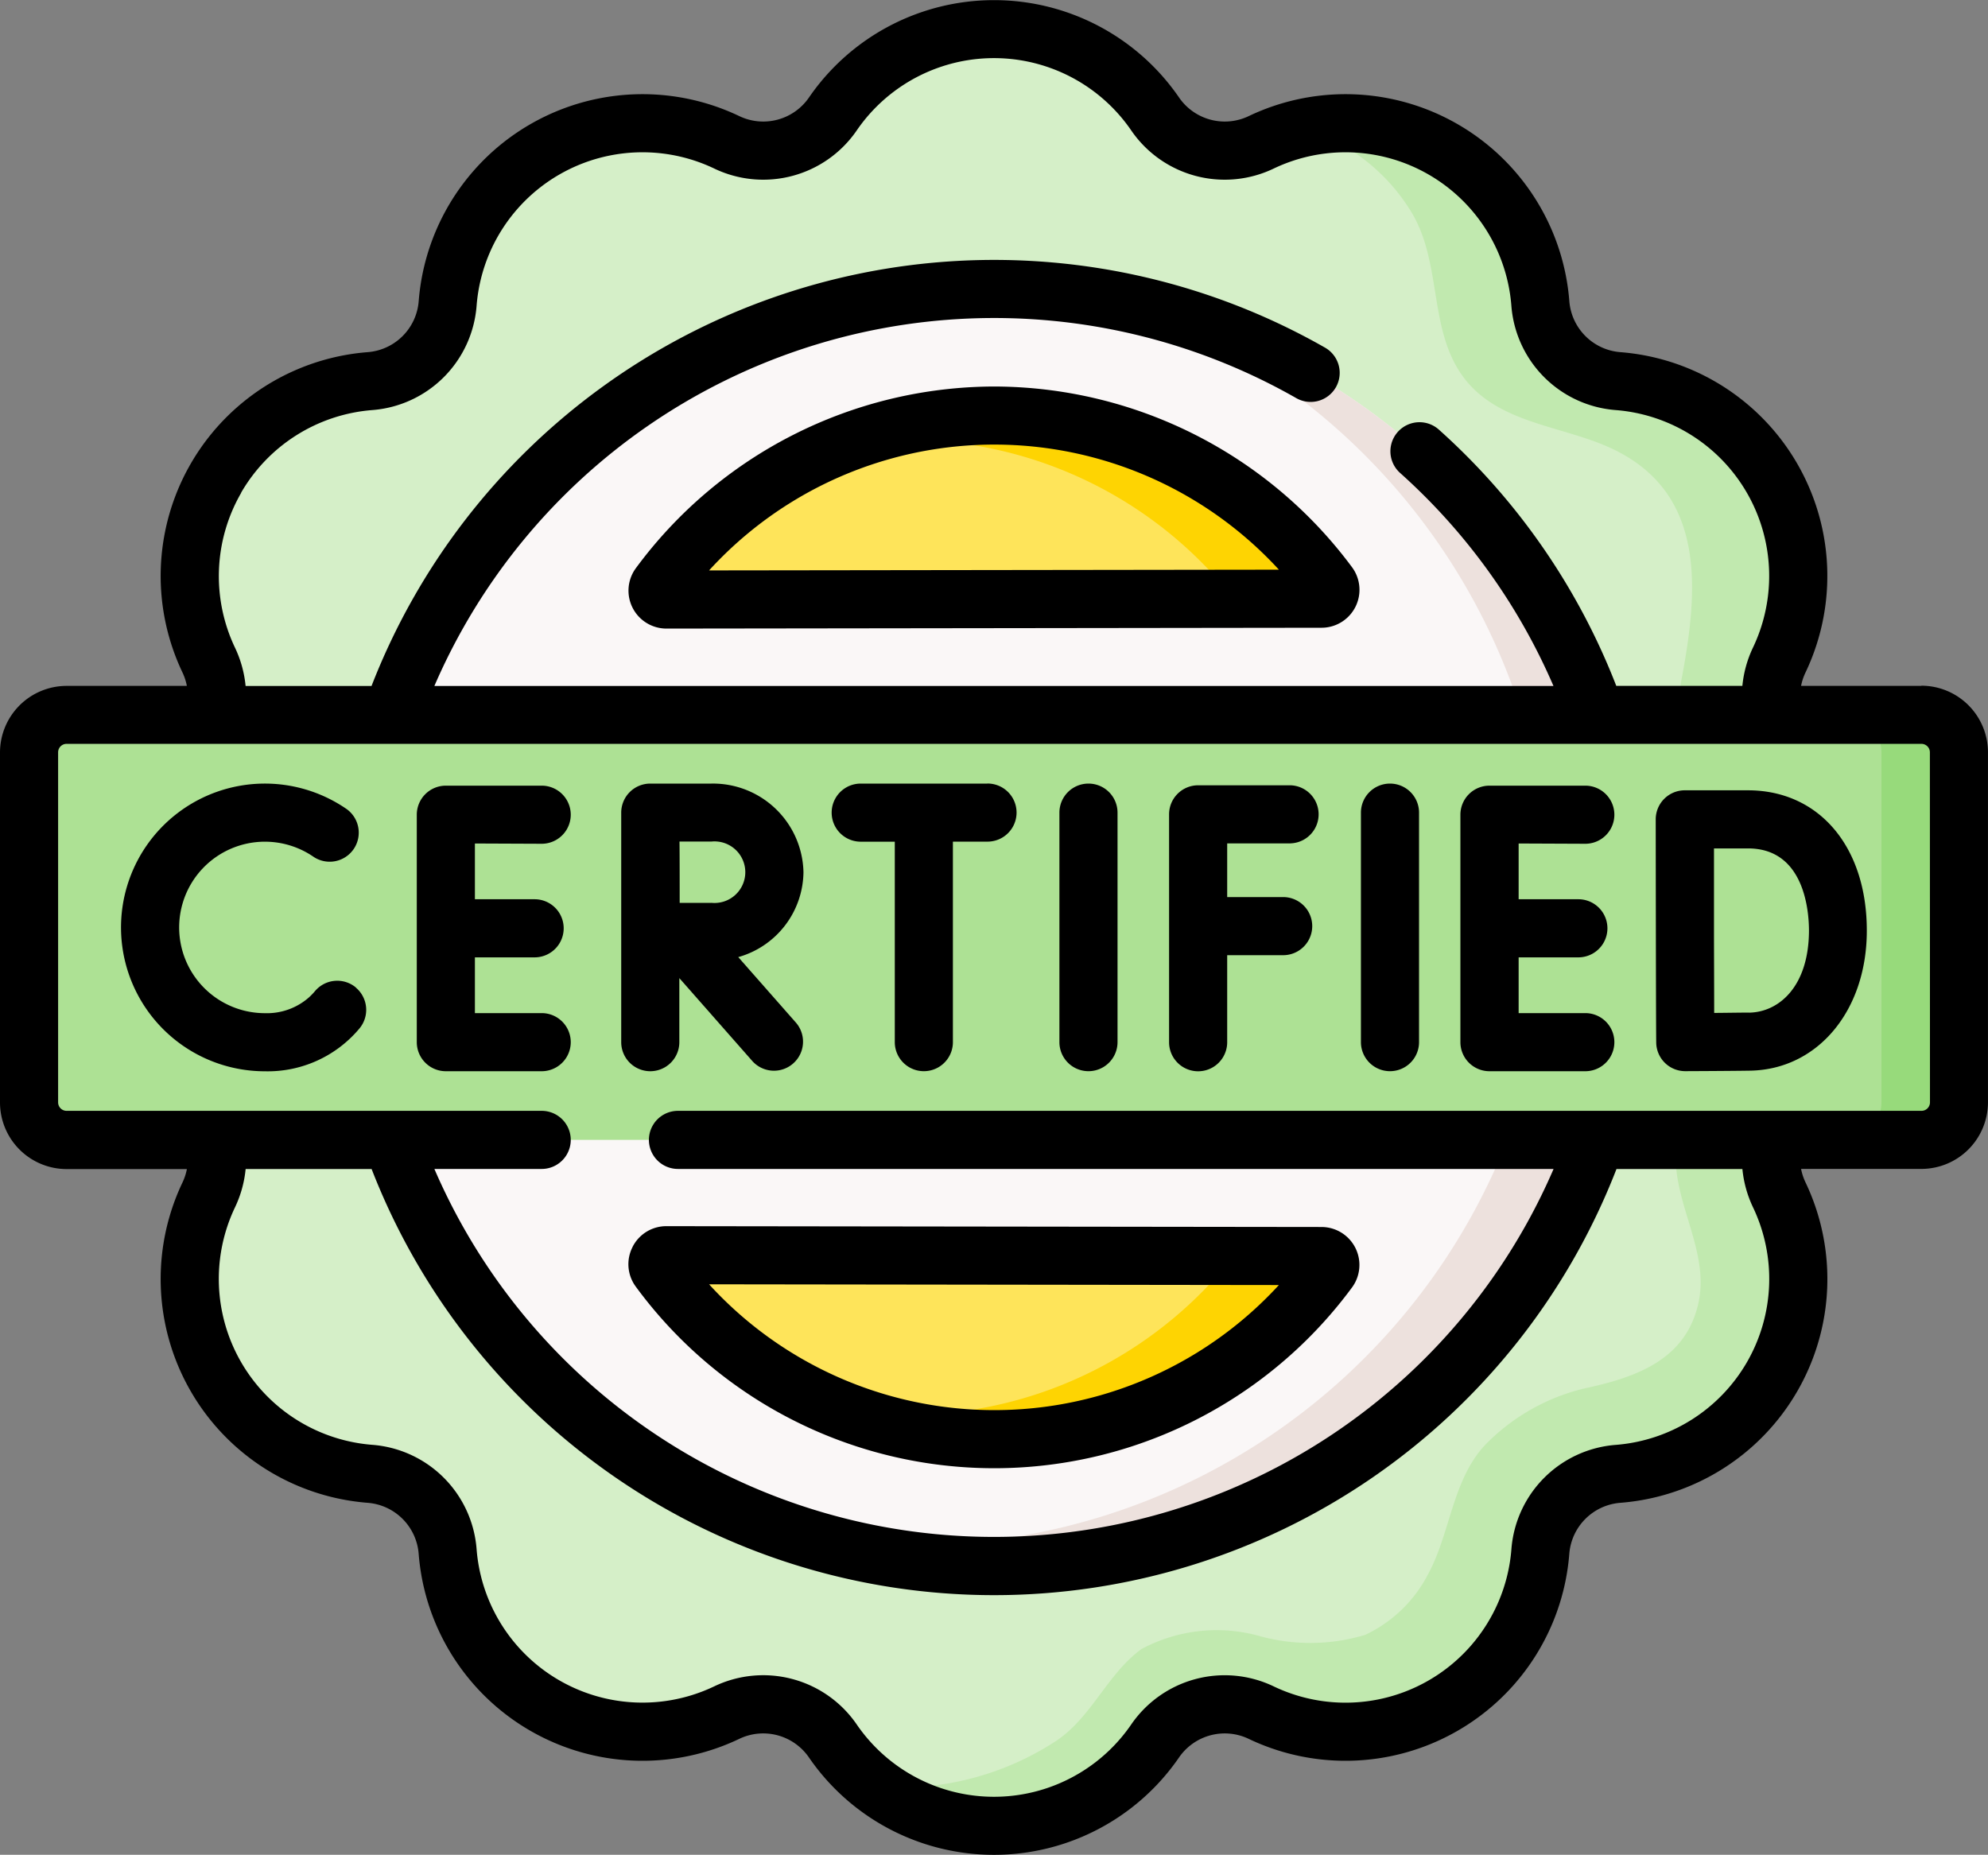
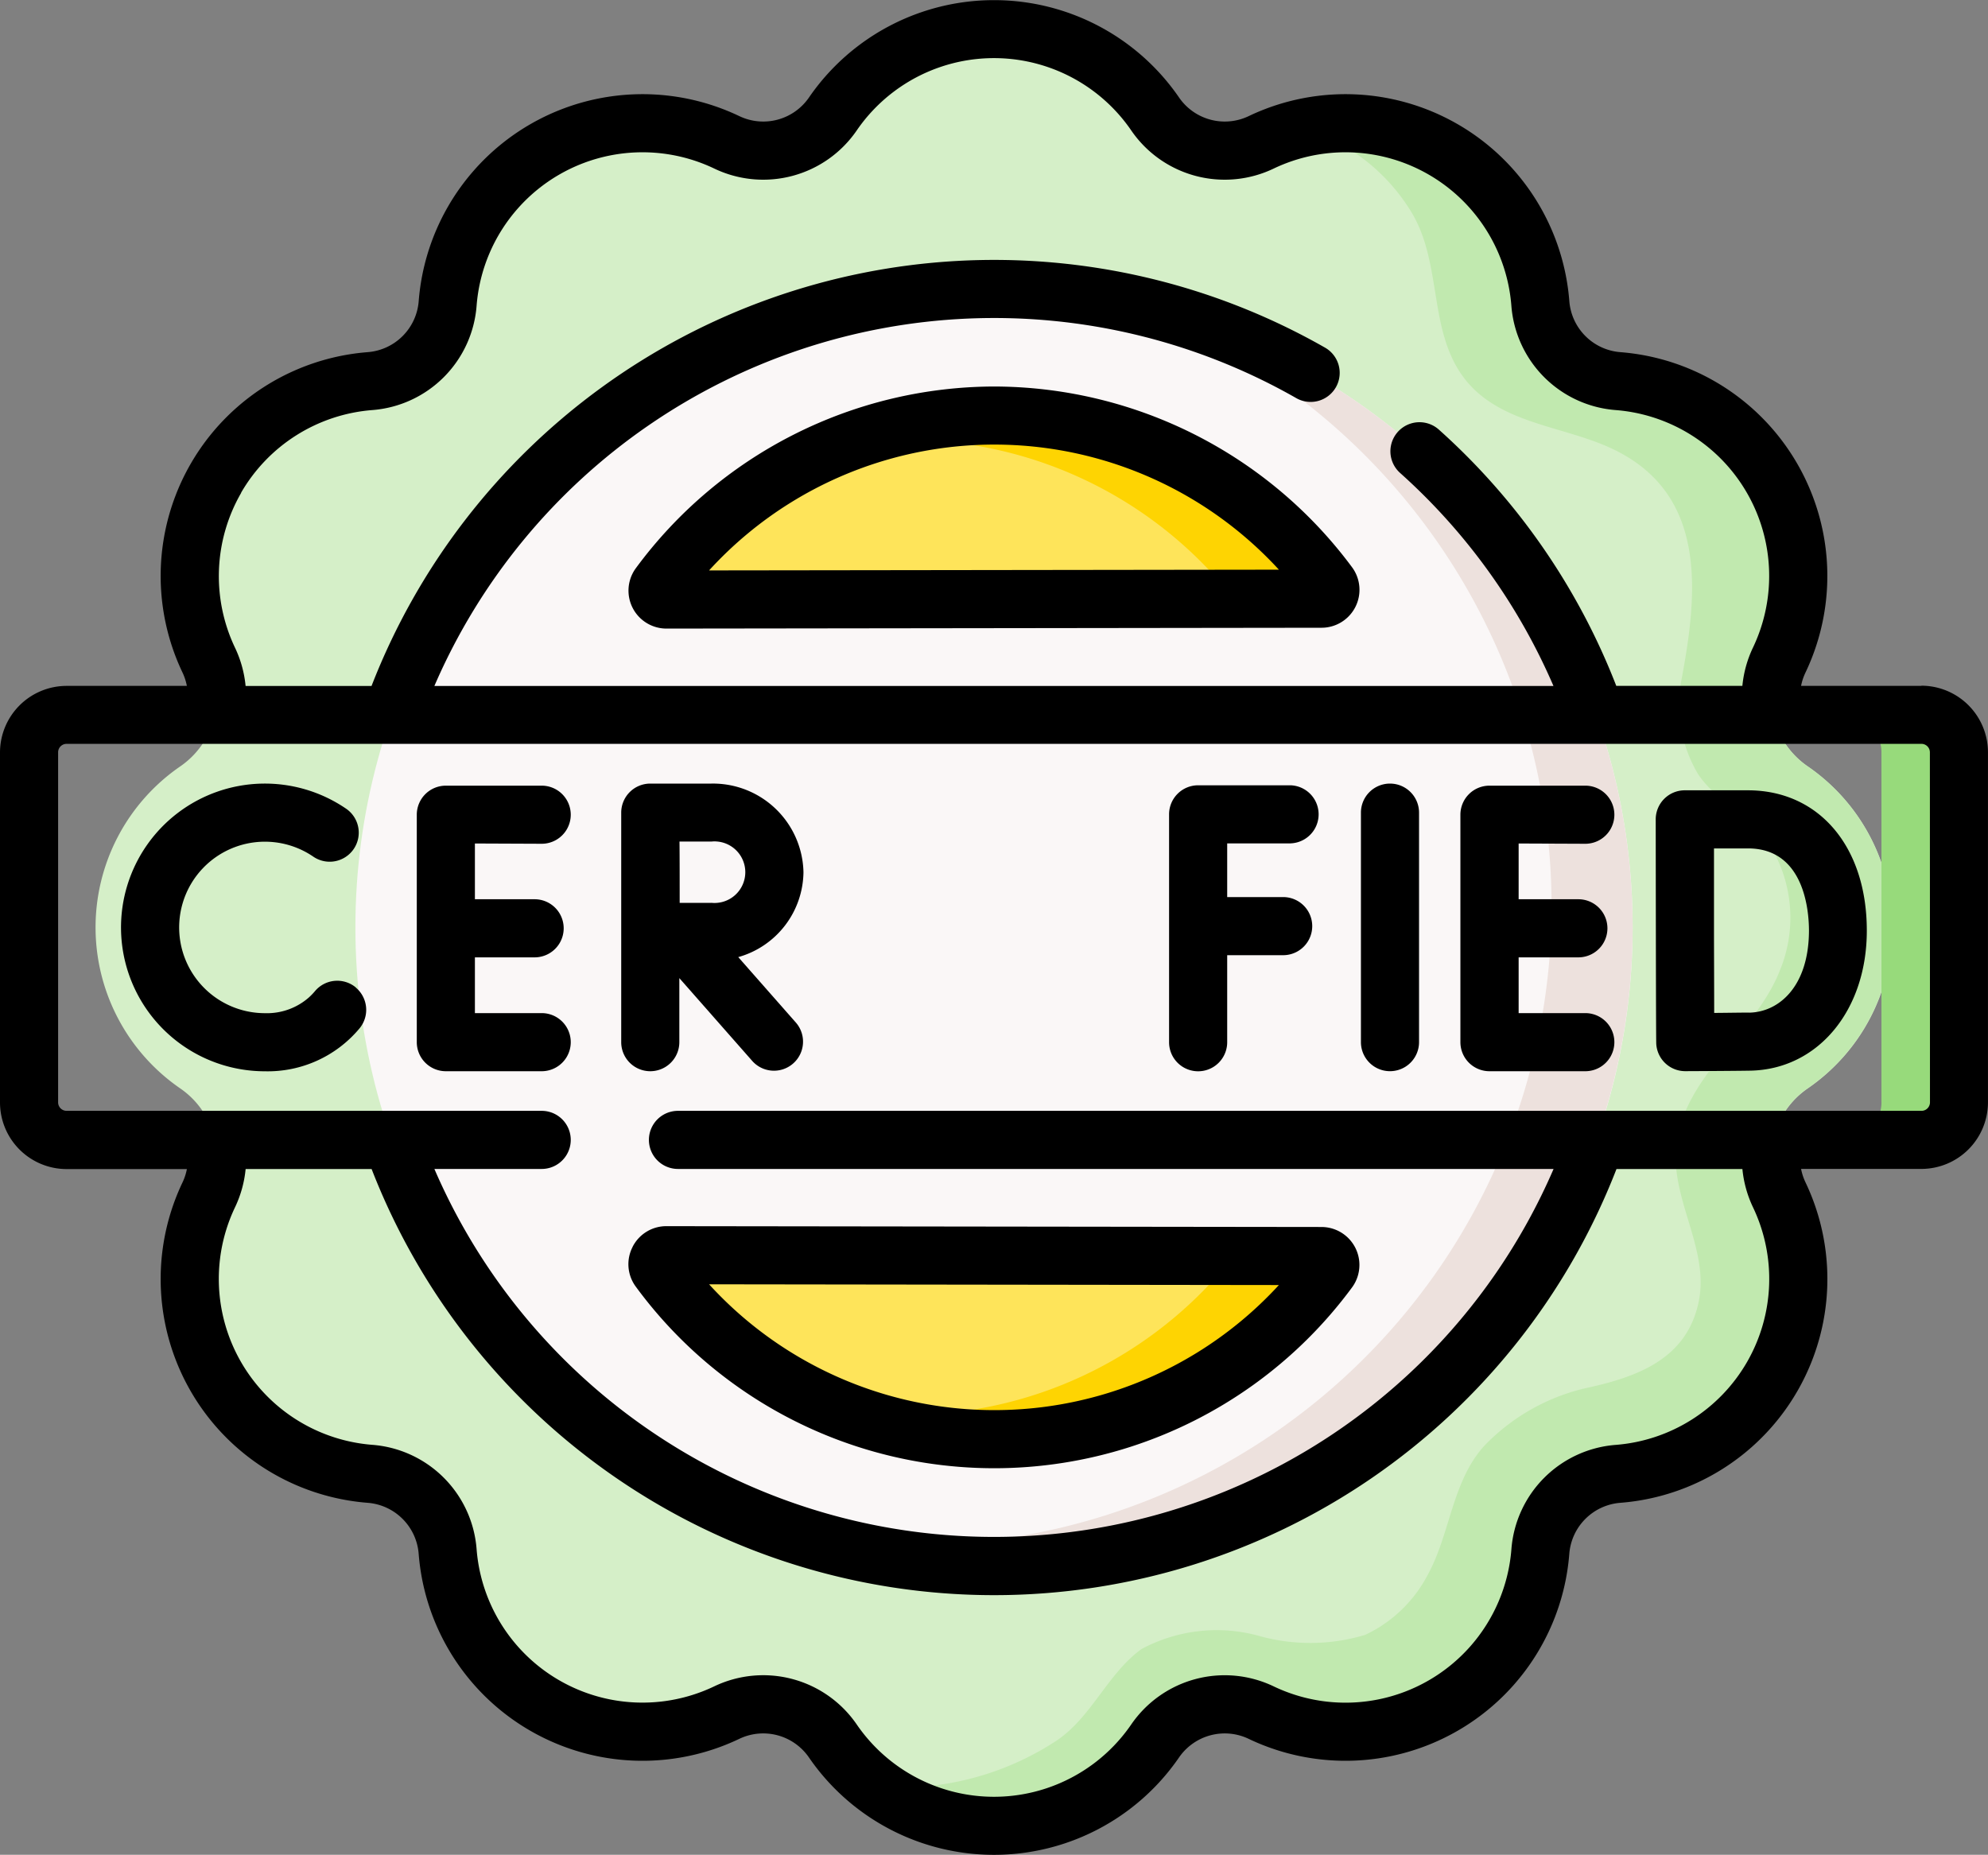
<svg xmlns="http://www.w3.org/2000/svg" id="certified" width="64.173" height="59.88" viewBox="0 0 64.173 59.88">
  <rect x="0" y="0" width="64.173" height="59.88" fill="#808080" stroke="none" />
  <g id="Group_39" data-name="Group 39" transform="translate(3.084 0.938)">
    <path id="Path_73" data-name="Path 73" d="M82.611,53.608a6.3,6.3,0,0,0-2.736-5.2,2.738,2.738,0,0,1-.919-3.43,6.309,6.309,0,0,0-5.2-9.006,2.738,2.738,0,0,1-2.511-2.511,6.309,6.309,0,0,0-9.006-5.2,2.738,2.738,0,0,1-3.43-.919,6.309,6.309,0,0,0-10.4,0,2.738,2.738,0,0,1-3.43.919,6.309,6.309,0,0,0-9.006,5.2,2.738,2.738,0,0,1-2.511,2.511,6.309,6.309,0,0,0-5.2,9.006,2.738,2.738,0,0,1-.919,3.43,6.309,6.309,0,0,0,0,10.4,2.738,2.738,0,0,1,.919,3.43,6.309,6.309,0,0,0,5.2,9.006,2.738,2.738,0,0,1,2.511,2.511,6.309,6.309,0,0,0,9.006,5.2,2.738,2.738,0,0,1,3.43.919,6.309,6.309,0,0,0,10.4,0,2.738,2.738,0,0,1,3.43-.919,6.309,6.309,0,0,0,9.006-5.2,2.738,2.738,0,0,1,2.511-2.511,6.309,6.309,0,0,0,5.2-9.006,2.738,2.738,0,0,1,.919-3.43A6.3,6.3,0,0,0,82.611,53.608Z" transform="translate(-24.606 -24.606)" fill="#d5efc8" />
  </g>
  <g id="Group_40" data-name="Group 40" transform="translate(28.251 3.977)">
    <path id="Path_74" data-name="Path 74" d="M255.5,69.62a2.739,2.739,0,0,1-.919-3.431,6.31,6.31,0,0,0-5.2-9.006,2.737,2.737,0,0,1-2.511-2.511,6.31,6.31,0,0,0-7.671-5.662,6.2,6.2,0,0,1,3.516,2.723c.956,1.584.571,3.6,1.539,5.123,1.065,1.676,3.178,1.723,4.828,2.46,3.219,1.438,2.885,4.689,2.335,7.578a4.363,4.363,0,0,0,.551,2.98c.583.874,1.65,1.311,2.247,2.185a4.46,4.46,0,0,1,.394,4.145c-.819,2.1-3.179,3.406-3.356,5.8-.123,1.669,1.086,3.248.73,4.917-.4,1.875-2.04,2.43-3.7,2.786a6.625,6.625,0,0,0-3.217,1.848c-1.044,1.148-1.1,2.848-1.828,4.169a4.377,4.377,0,0,1-2.017,1.935,6.136,6.136,0,0,1-3.367.051,5.13,5.13,0,0,0-3.857.409c-1.107.806-1.611,2.215-2.77,2.975a9.215,9.215,0,0,1-4.919,1.494,6.106,6.106,0,0,1-.913-.068,6.309,6.309,0,0,0,9.034-1.437,2.739,2.739,0,0,1,3.431-.919,6.31,6.31,0,0,0,9.006-5.2,2.737,2.737,0,0,1,2.511-2.511,6.309,6.309,0,0,0,5.2-9.006,2.739,2.739,0,0,1,.919-3.431,6.308,6.308,0,0,0,0-10.4Z" transform="translate(-225.403 -48.857)" fill="#c1e9af" />
  </g>
  <g id="Group_41" data-name="Group 41" transform="translate(11.472 9.325)">
    <ellipse id="Ellipse_23" data-name="Ellipse 23" cx="20.615" cy="20.615" rx="20.615" ry="20.615" fill="#faf7f7" />
  </g>
  <g id="Group_42" data-name="Group 42" transform="translate(25.614 9.684)">
    <path id="Path_75" data-name="Path 75" d="M231.448,114.645a20.63,20.63,0,0,1-27.087,19.578,20.619,20.619,0,0,0,10.321-39.834A20.621,20.621,0,0,1,231.448,114.645Z" transform="translate(-204.361 -94.389)" fill="#ede1dd" />
  </g>
  <g id="Group_47" data-name="Group 47" transform="translate(21.224 13.419)">
    <g id="Group_43" data-name="Group 43">
      <path id="Path_76" data-name="Path 76" d="M169.625,130.125a.287.287,0,0,1-.233-.456A13.41,13.41,0,0,1,191,129.642a.287.287,0,0,1-.232.456Z" transform="translate(-169.336 -124.186)" fill="#fee45a" />
    </g>
    <g id="Group_44" data-name="Group 44" transform="translate(0 27.103)">
      <path id="Path_77" data-name="Path 77" d="M169.625,340.427a.287.287,0,0,0-.233.456,13.41,13.41,0,0,0,21.613.028.287.287,0,0,0-.232-.456Z" transform="translate(-169.336 -340.427)" fill="#fee45a" />
    </g>
    <g id="Group_45" data-name="Group 45" transform="translate(5.888 27.126)">
      <path id="Path_78" data-name="Path 78" d="M232.095,341.075a13.42,13.42,0,0,1-15.781,4.5,13.424,13.424,0,0,0,12.718-4.958l2.83,0A.287.287,0,0,1,232.095,341.075Z" transform="translate(-216.314 -340.615)" fill="#fed402" />
    </g>
    <g id="Group_46" data-name="Group 46" transform="translate(5.888 0)">
      <path id="Path_79" data-name="Path 79" d="M232.095,129.642a13.421,13.421,0,0,0-15.781-4.5,13.423,13.423,0,0,1,12.718,4.958l2.83,0A.287.287,0,0,0,232.095,129.642Z" transform="translate(-216.314 -124.186)" fill="#fed402" />
    </g>
  </g>
  <g id="Group_48" data-name="Group 48" transform="translate(0.938 23.08)">
-     <path id="Path_80" data-name="Path 80" d="M68.567,214.99H8.694a1.212,1.212,0,0,1-1.212-1.212v-11.3a1.212,1.212,0,0,1,1.212-1.212H68.567a1.212,1.212,0,0,1,1.212,1.212v11.3A1.212,1.212,0,0,1,68.567,214.99Z" transform="translate(-7.482 -201.271)" fill="#ade194" />
-   </g>
+     </g>
  <g id="Group_49" data-name="Group 49" transform="translate(59.522 23.08)">
    <path id="Path_81" data-name="Path 81" d="M478.609,202.482v11.294a1.212,1.212,0,0,1-1.212,1.213h-2.5a1.212,1.212,0,0,0,1.212-1.213V202.482a1.212,1.212,0,0,0-1.212-1.213h2.5A1.212,1.212,0,0,1,478.609,202.482Z" transform="translate(-474.897 -201.269)" fill="#97da7b" />
  </g>
  <g id="Group_50" data-name="Group 50" transform="translate(0 0)">
    <path id="Path_82" data-name="Path 82" d="M173.661,116.7a14.408,14.408,0,0,0-11.573,5.867,1.225,1.225,0,0,0,.989,1.948h0l21.147-.027a1.225,1.225,0,0,0,.986-1.951A14.412,14.412,0,0,0,173.661,116.7Zm-9.208,5.937a12.467,12.467,0,0,1,18.394-.024Z" transform="translate(-141.564 -104.222)" />
    <path id="Path_83" data-name="Path 83" d="M161.984,333.615a1.217,1.217,0,0,0,.1,1.277,14.348,14.348,0,0,0,23.124.03,1.225,1.225,0,0,0-.985-1.951l-21.148-.027h0a1.22,1.22,0,0,0-1.093.672Zm20.863,1.23a12.467,12.467,0,0,1-18.394-.024Z" transform="translate(-141.564 -293.359)" />
    <path id="Path_84" data-name="Path 84" d="M62.023,39.266H58.139a1.8,1.8,0,0,1,.142-.43,7.247,7.247,0,0,0-5.972-10.344,1.791,1.791,0,0,1-1.651-1.651,7.247,7.247,0,0,0-10.344-5.972,1.791,1.791,0,0,1-2.255-.6,7.247,7.247,0,0,0-11.944,0,1.791,1.791,0,0,1-2.255.6,7.247,7.247,0,0,0-10.344,5.972,1.791,1.791,0,0,1-1.651,1.651A7.247,7.247,0,0,0,5.892,38.836a1.813,1.813,0,0,1,.14.43H2.15A2.152,2.152,0,0,0,0,41.415v11.3a2.152,2.152,0,0,0,2.15,2.15H6.033a1.809,1.809,0,0,1-.141.43,7.247,7.247,0,0,0,5.972,10.344,1.791,1.791,0,0,1,1.651,1.651,7.247,7.247,0,0,0,10.344,5.972,1.791,1.791,0,0,1,2.255.6,7.247,7.247,0,0,0,11.944,0,1.792,1.792,0,0,1,2.255-.6,7.247,7.247,0,0,0,10.344-5.972,1.791,1.791,0,0,1,1.651-1.651A7.247,7.247,0,0,0,58.28,55.29a1.808,1.808,0,0,1-.141-.43h3.883a2.152,2.152,0,0,0,2.15-2.15v-11.3a2.152,2.152,0,0,0-2.15-2.15ZM7.782,33.031a5.375,5.375,0,0,1,4.231-2.669,3.658,3.658,0,0,0,3.372-3.372,5.371,5.371,0,0,1,7.668-4.427,3.658,3.658,0,0,0,4.606-1.234,5.371,5.371,0,0,1,8.854,0,3.658,3.658,0,0,0,4.606,1.234,5.371,5.371,0,0,1,7.668,4.427,3.658,3.658,0,0,0,3.372,3.372,5.372,5.372,0,0,1,4.427,7.668,3.688,3.688,0,0,0-.342,1.236h-4.07a21.575,21.575,0,0,0-5.728-8.274.938.938,0,1,0-1.25,1.4,19.691,19.691,0,0,1,4.95,6.876H14.022a19.682,19.682,0,0,1,27.808-9.3.938.938,0,1,0,.93-1.629,21.56,21.56,0,0,0-30.767,10.93H7.928a3.692,3.692,0,0,0-.342-1.236,5.375,5.375,0,0,1,.2-5ZM56.391,61.1a5.375,5.375,0,0,1-4.231,2.669,3.658,3.658,0,0,0-3.372,3.372,5.371,5.371,0,0,1-7.668,4.427A3.659,3.659,0,0,0,36.513,72.8a5.371,5.371,0,0,1-8.854,0,3.66,3.66,0,0,0-4.606-1.234,5.371,5.371,0,0,1-7.668-4.427,3.658,3.658,0,0,0-3.372-3.372A5.372,5.372,0,0,1,7.586,56.1a3.692,3.692,0,0,0,.343-1.236h4.067a21.551,21.551,0,0,0,40.184,0h4.065a3.692,3.692,0,0,0,.343,1.236A5.375,5.375,0,0,1,56.391,61.1ZM62.3,52.711a.274.274,0,0,1-.274.274H21.885a.938.938,0,1,0,0,1.876H50.15a19.674,19.674,0,0,1-36.128,0h3.464a.938.938,0,1,0,0-1.876H2.15a.274.274,0,0,1-.274-.274v-11.3a.274.274,0,0,1,.274-.274H62.023a.274.274,0,0,1,.274.274Z" transform="translate(0 -17.123)" />
-     <path id="Path_85" data-name="Path 85" d="M273.782,218.953a.938.938,0,0,0-.938.938V227.3a.938.938,0,0,0,1.876,0v-7.411A.938.938,0,0,0,273.782,218.953Z" transform="translate(-238.646 -193.656)" />
    <path id="Path_86" data-name="Path 86" d="M351.44,218.953a.938.938,0,0,0-.938.938V227.3a.938.938,0,1,0,1.876,0v-7.411A.938.938,0,0,0,351.44,218.953Z" transform="translate(-306.571 -193.656)" />
    <path id="Path_87" data-name="Path 87" d="M305.015,221.263a.938.938,0,0,0,0-1.875h-2.982a.938.938,0,0,0-.938.938v7.357a.938.938,0,1,0,1.876,0v-2.81h1.807a.938.938,0,0,0,0-1.876h-1.807v-1.733h2.044Z" transform="translate(-263.357 -194.036)" />
    <path id="Path_88" data-name="Path 88" d="M111.374,221.369a.938.938,0,1,0,0-1.876H108.28a.938.938,0,0,0-.938.938v7.343a.938.938,0,0,0,.938.938h3.094a.938.938,0,1,0,0-1.876h-2.156v-1.8h1.928a.938.938,0,0,0,0-1.876h-1.928v-1.8Z" transform="translate(-93.888 -194.129)" />
    <path id="Path_89" data-name="Path 89" d="M380.152,221.369a.938.938,0,1,0,0-1.876h-3.094a.938.938,0,0,0-.938.938v7.343a.938.938,0,0,0,.938.938h3.094a.938.938,0,1,0,0-1.876H378v-1.8h1.928a.938.938,0,0,0,0-1.876H378v-1.8Z" transform="translate(-328.978 -194.129)" />
    <path id="Path_90" data-name="Path 90" d="M429.4,220.7h-2.037a.938.938,0,0,0-.938.94v.005h0s.006,7.19.018,7.249a.936.936,0,0,0,.935.873h0c.062,0,1.514-.006,2.095-.016,2.182-.038,3.766-1.938,3.766-4.518C433.242,222.524,431.7,220.7,429.4,220.7Zm.043,7.176c-.261,0-.714.008-1.131.011,0-.848-.006-2.053-.006-2.661,0-.509,0-1.768,0-2.65h1.1c1.825,0,1.966,2.034,1.966,2.658C431.366,227.038,430.4,227.861,429.443,227.878Z" transform="translate(-372.978 -195.186)" />
    <path id="Path_91" data-name="Path 91" d="M38.767,225.536a.938.938,0,0,0-1.321.116,2.029,2.029,0,0,1-.206.212,2.05,2.05,0,0,1-1.41.5,2.768,2.768,0,1,1,1.547-5.063.938.938,0,1,0,1.05-1.554,4.644,4.644,0,1,0-2.6,8.493,3.856,3.856,0,0,0,3.053-1.381.938.938,0,0,0-.116-1.321Z" transform="translate(-27.278 -193.655)" />
-     <path id="Path_92" data-name="Path 92" d="M219.189,218.953H215.1a.938.938,0,0,0,0,1.876h1.1V227.3a.938.938,0,0,0,1.876,0v-6.473h1.117a.938.938,0,0,0,0-1.876Z" transform="translate(-187.316 -193.656)" />
-     <path id="Path_93" data-name="Path 93" d="M165.876,221.816a2.923,2.923,0,0,0-2.973-2.864h-1.972a.938.938,0,0,0-.938.938V227.3a.938.938,0,0,0,1.876,0v-2.068l2.365,2.687a.938.938,0,0,0,1.408-1.239l-1.871-2.126A2.884,2.884,0,0,0,165.876,221.816Zm-2.973.988-1.023,0c0-.37,0-1.592-.006-1.98H162.9a.994.994,0,1,1,0,1.977Z" transform="translate(-139.94 -193.655)" />
+     <path id="Path_93" data-name="Path 93" d="M165.876,221.816a2.923,2.923,0,0,0-2.973-2.864h-1.972a.938.938,0,0,0-.938.938V227.3a.938.938,0,0,0,1.876,0v-2.068l2.365,2.687a.938.938,0,0,0,1.408-1.239l-1.871-2.126A2.884,2.884,0,0,0,165.876,221.816m-2.973.988-1.023,0c0-.37,0-1.592-.006-1.98H162.9a.994.994,0,1,1,0,1.977Z" transform="translate(-139.94 -193.655)" />
  </g>
</svg>